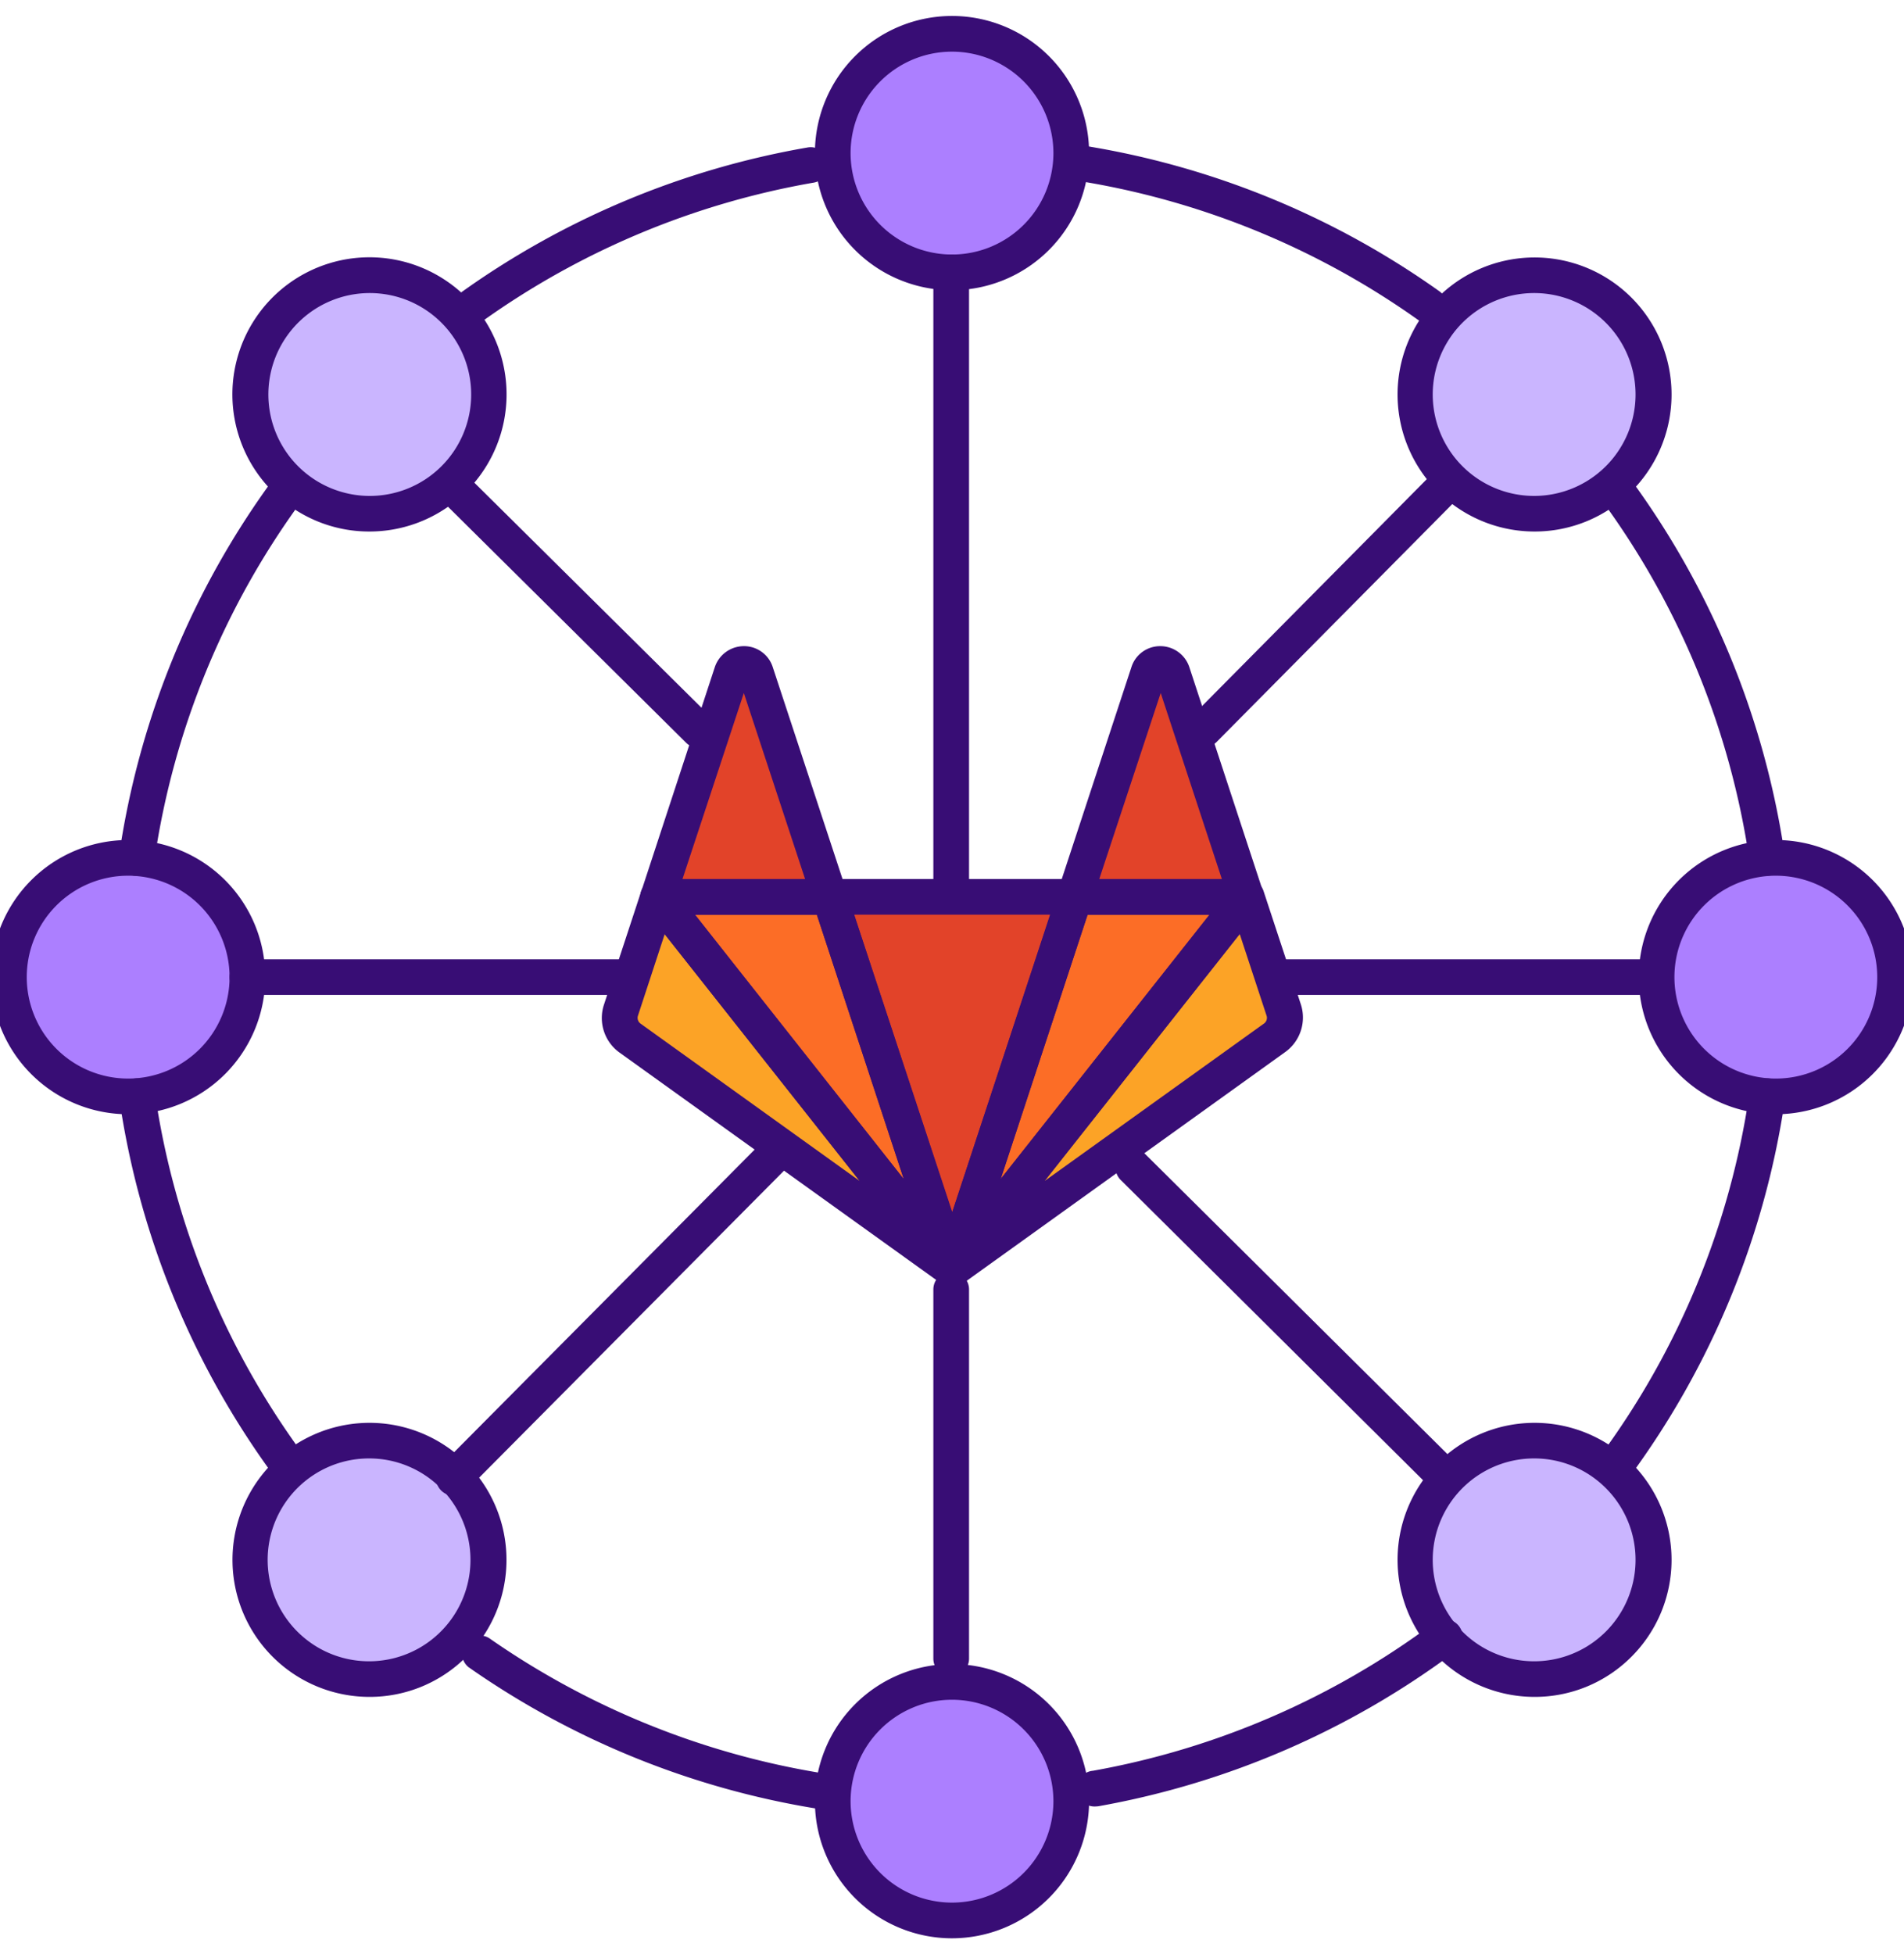
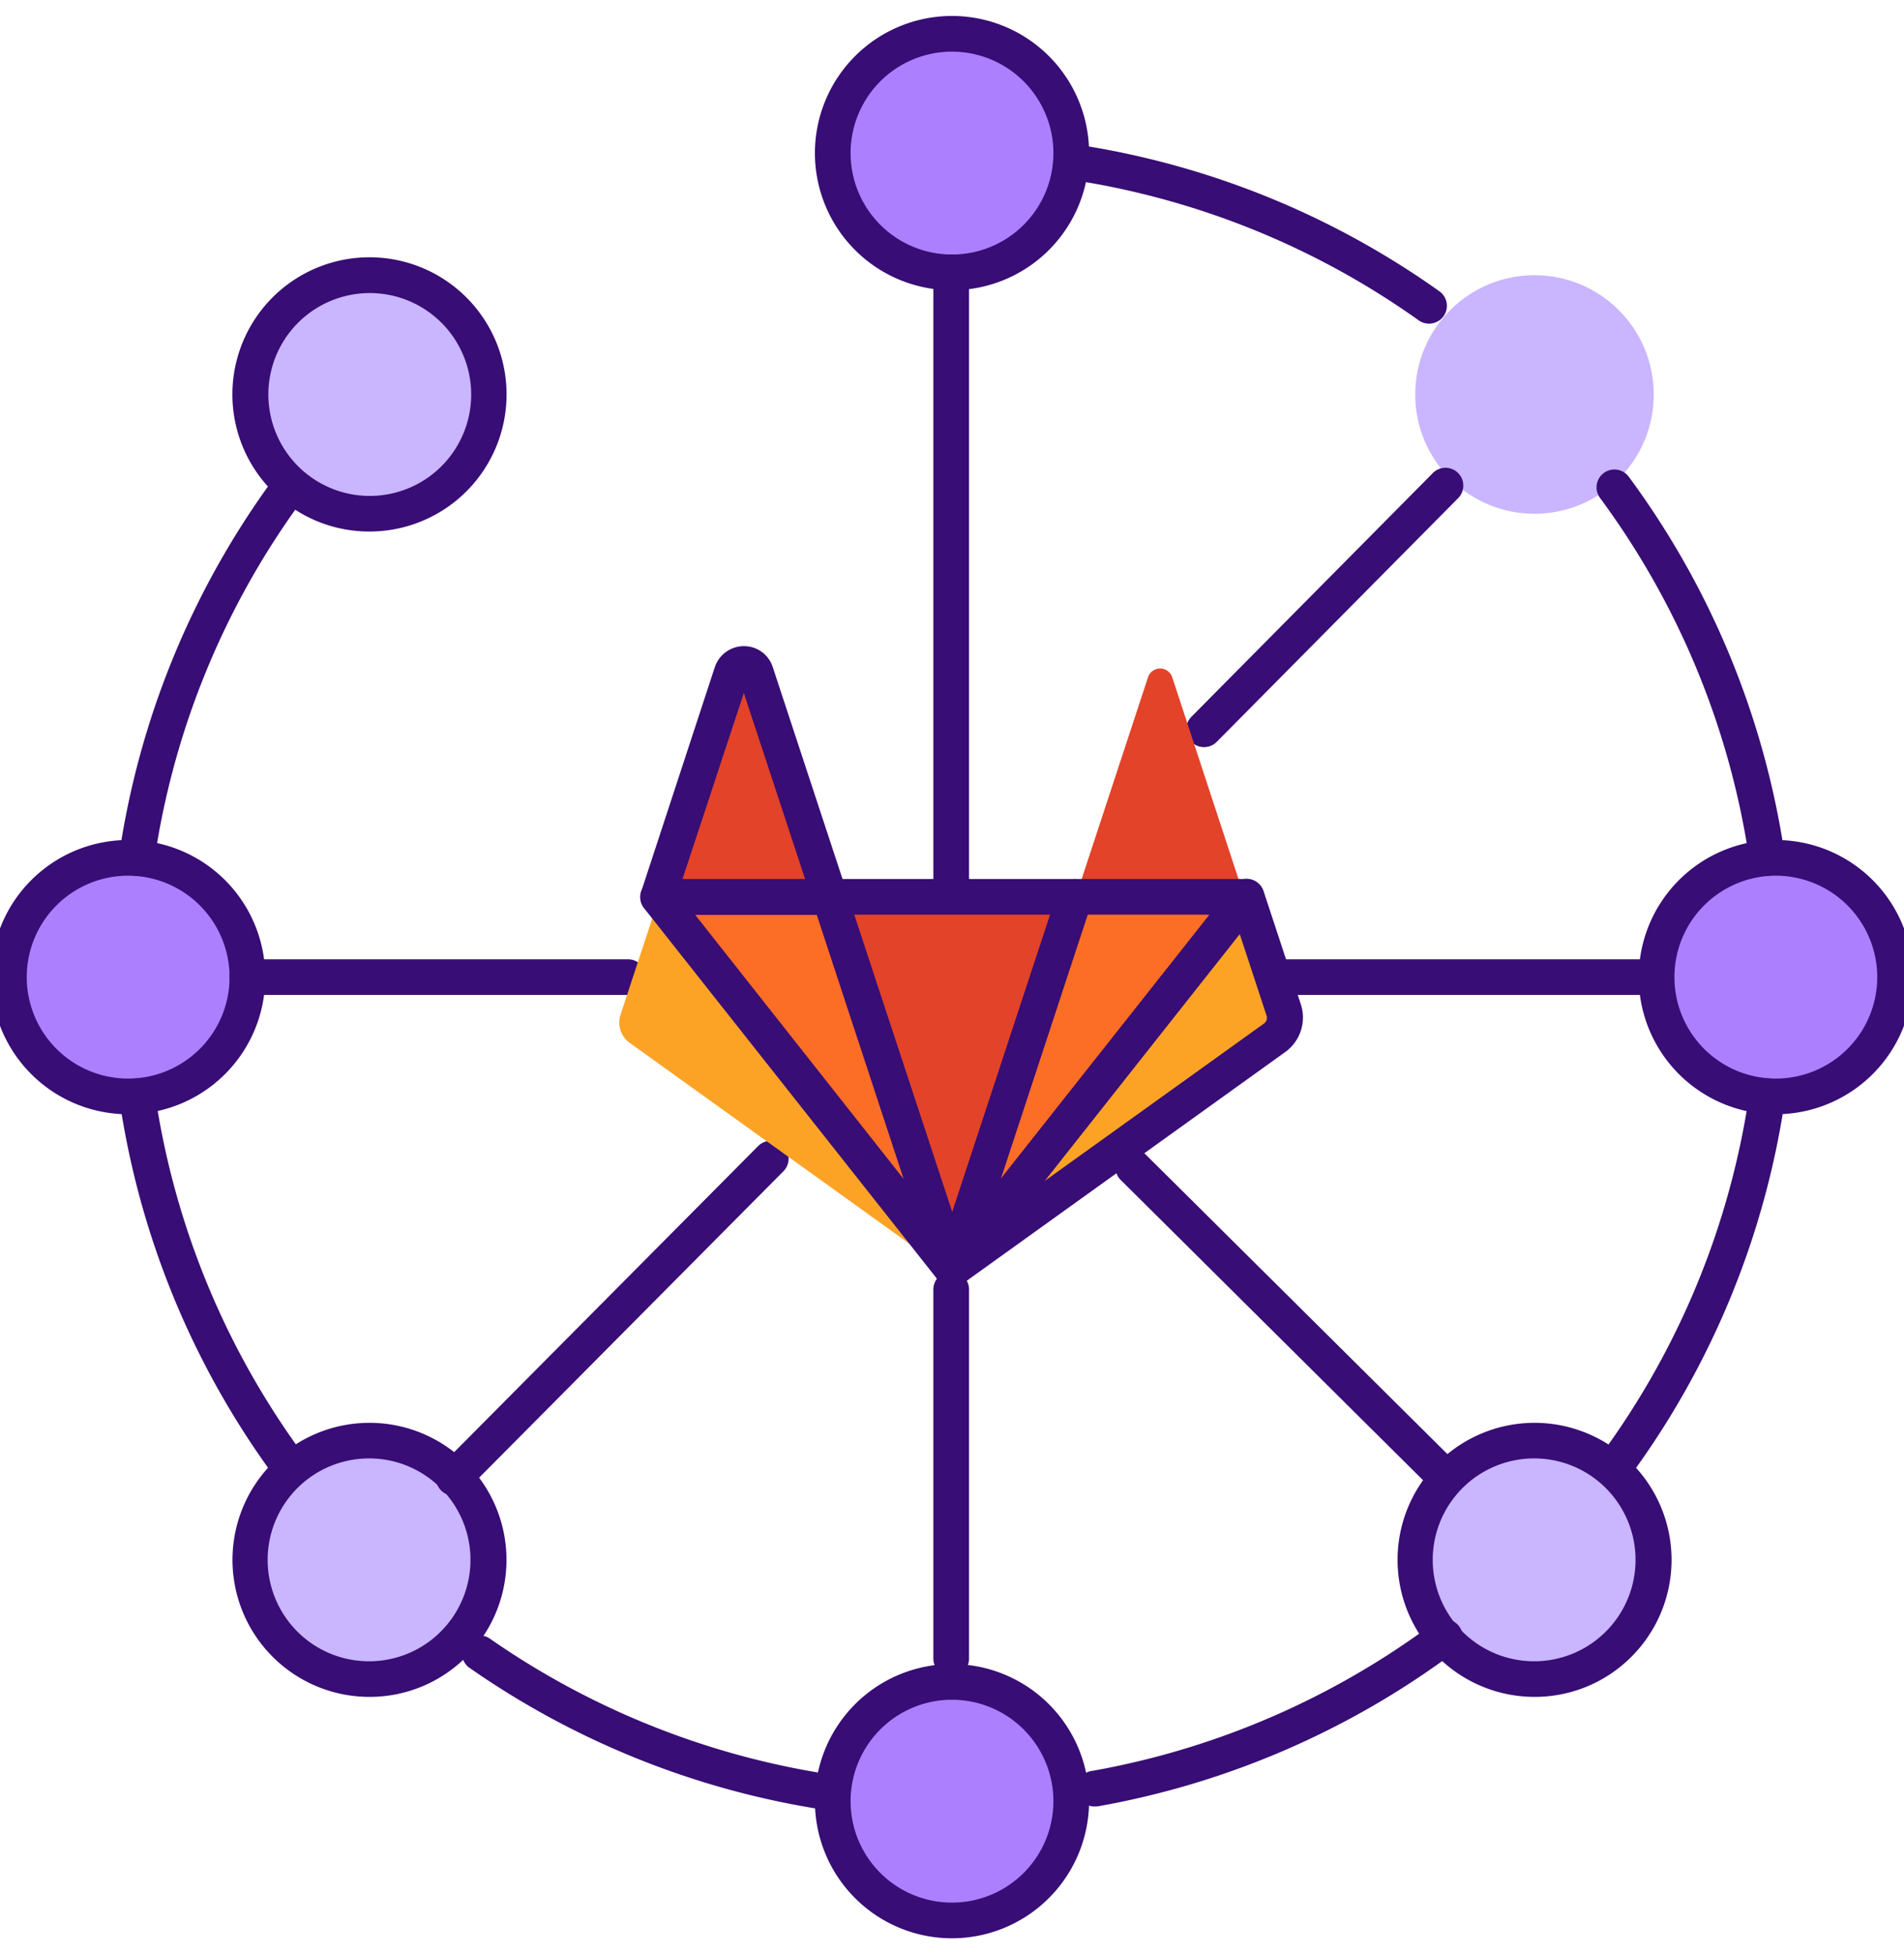
<svg xmlns="http://www.w3.org/2000/svg" id="Layer_1" data-name="Layer 1" viewBox="0 0 213.48 219.06">
  <circle cx="106.74" cy="17.16" r="13.37" fill="#ac7fff" />
  <circle cx="106.74" cy="201.9" r="13.37" fill="#ac7fff" />
  <circle cx="199.11" cy="109.53" r="13.37" fill="#ac7fff" />
  <circle cx="14.37" cy="109.53" r="13.37" fill="#ac7fff" />
  <circle cx="172.05" cy="44.22" r="13.37" fill="#cab5ff" />
  <circle cx="41.42" cy="174.85" r="13.37" fill="#cab5ff" />
  <circle cx="172.05" cy="174.85" r="13.37" fill="#cab5ff" />
  <circle cx="41.42" cy="44.22" r="13.37" fill="#cab5ff" />
  <path d="M106.74,32.53a15.37,15.37,0,1,1,15.37-15.37A15.38,15.38,0,0,1,106.74,32.53Zm0-26.74a11.37,11.37,0,1,0,11.37,11.37A11.38,11.38,0,0,0,106.74,5.79Z" fill="#380d75" />
  <path d="M106.74,217.27a15.37,15.37,0,1,1,15.37-15.37A15.39,15.39,0,0,1,106.74,217.27Zm0-26.74a11.37,11.37,0,1,0,11.37,11.37A11.38,11.38,0,0,0,106.74,190.53Z" fill="#380d75" />
  <path d="M199.11,124.9a15.37,15.37,0,1,1,15.37-15.37A15.38,15.38,0,0,1,199.11,124.9Zm0-26.74a11.37,11.37,0,1,0,11.37,11.37A11.38,11.38,0,0,0,199.11,98.16Z" fill="#380d75" />
  <path d="M14.37,124.9a15.37,15.37,0,1,1,15.37-15.37A15.38,15.38,0,0,1,14.37,124.9Zm0-26.74a11.37,11.37,0,1,0,11.37,11.37A11.38,11.38,0,0,0,14.37,98.16Z" fill="#380d75" />
-   <path d="M172.05,59.58a15.36,15.36,0,1,1,10.87-4.5h0A15.32,15.32,0,0,1,172.05,59.58Zm0-26.73a11.37,11.37,0,1,0,8,19.41h0a11.37,11.37,0,0,0-8-19.41Zm9.46,20.82h0Z" fill="#380d75" />
-   <path d="M41.42,190.21a15.36,15.36,0,1,1,10.87-4.5A15.29,15.29,0,0,1,41.42,190.21Zm0-26.73a11.37,11.37,0,1,0,8,3.33A11.33,11.33,0,0,0,41.42,163.48Z" fill="#380d75" />
+   <path d="M41.42,190.21a15.36,15.36,0,1,1,10.87-4.5A15.29,15.29,0,0,1,41.42,190.21Zm0-26.73a11.37,11.37,0,1,0,8,3.33A11.33,11.33,0,0,0,41.42,163.48" fill="#380d75" />
  <path d="M172.05,190.21a15.36,15.36,0,1,1,10.87-4.5A15.29,15.29,0,0,1,172.05,190.21Zm0-26.73a11.37,11.37,0,1,0,8,3.33A11.33,11.33,0,0,0,172.05,163.48Z" fill="#380d75" />
  <path d="M41.42,59.58a15.29,15.29,0,0,1-10.86-4.5h0a15.37,15.37,0,1,1,10.86,4.5Zm-8-7.32a11.37,11.37,0,0,0,19.41-8,11.37,11.37,0,1,0-19.41,8Z" fill="#380d75" />
-   <path d="M53,36.31a2,2,0,0,1-1.16-3.63A94.43,94.43,0,0,1,90.5,16.54a2,2,0,1,1,.68,3.94,90.53,90.53,0,0,0-37,15.46A2,2,0,0,1,53,36.31Z" fill="#380d75" />
  <path d="M91.79,202.72l-.32,0a94.44,94.44,0,0,1-38.92-15.83,2,2,0,0,1,2.29-3.27A90.6,90.6,0,0,0,92.1,198.75a2,2,0,0,1-.31,4Z" fill="#380d75" />
  <path d="M122.89,202.49a2,2,0,0,1-.34-4A90.58,90.58,0,0,0,160.8,181.9a2,2,0,1,1,2.4,3.2,94.55,94.55,0,0,1-40,17.36A2,2,0,0,1,122.89,202.49Z" fill="#380d75" />
  <path d="M160.23,36.28a2,2,0,0,1-1.16-.37A90.44,90.44,0,0,0,121.66,20.4a2,2,0,1,1,.66-3.94,94.53,94.53,0,0,1,39.08,16.2,2,2,0,0,1-1.17,3.62Z" fill="#380d75" />
  <path d="M106.65,103.47a2,2,0,0,1-2-2V30.53a2,2,0,0,1,4,0v70.94A2,2,0,0,1,106.65,103.47Z" fill="#380d75" />
  <path d="M106.65,187.92a2,2,0,0,1-2-2V144.54a2,2,0,0,1,4,0v41.38A2,2,0,0,1,106.65,187.92Z" fill="#380d75" />
-   <path d="M78.35,83.85a2,2,0,0,1-1.41-.58L49.47,56.05a2,2,0,0,1,2.81-2.84L79.75,80.42a2,2,0,0,1-1.4,3.43Z" fill="#380d75" />
  <path d="M135,83.75a2,2,0,0,1-1.42-3.4l27-27.25a2,2,0,1,1,2.84,2.81l-27,27.25A2,2,0,0,1,135,83.75Z" fill="#380d75" />
  <path d="M162,167.53a2,2,0,0,1-1.41-.58l-34.86-34.61a2,2,0,1,1,2.82-2.83l34.86,34.6a2,2,0,0,1-1.41,3.42Z" fill="#380d75" />
  <path d="M50.88,167.66a2,2,0,0,1-1.42-3.41L85,128.47a2,2,0,1,1,2.84,2.82L52.3,167.07A2,2,0,0,1,50.88,167.66Z" fill="#380d75" />
  <path d="M70.41,111.53H27.74a2,2,0,0,1,0-4H70.41a2,2,0,0,1,0,4Z" fill="#380d75" />
  <path d="M184.7,111.53H142.89a2,2,0,0,1,0-4H184.7a2,2,0,0,1,0,4Z" fill="#380d75" />
  <path d="M15.33,98.16a1.46,1.46,0,0,1-.29,0,2,2,0,0,1-1.69-2.27A94.36,94.36,0,0,1,30.84,53.44a2,2,0,0,1,3.22,2.38A90.16,90.16,0,0,0,17.31,96.45,2,2,0,0,1,15.33,98.16Z" fill="#380d75" />
  <path d="M32,165.81a2,2,0,0,1-1.62-.83,94.39,94.39,0,0,1-17-41.79,2,2,0,1,1,4-.58,90.34,90.34,0,0,0,16.3,40,2,2,0,0,1-.45,2.79A2,2,0,0,1,32,165.81Z" fill="#380d75" />
  <path d="M181,166.43a2,2,0,0,1-1.19-.39,2,2,0,0,1-.42-2.8,90.39,90.39,0,0,0,16.75-40.63,2,2,0,0,1,4,.58,94.36,94.36,0,0,1-17.49,42.43A2,2,0,0,1,181,166.43Z" fill="#380d75" />
  <path d="M198.15,98.16a2,2,0,0,1-2-1.71,90.39,90.39,0,0,0-16.75-40.63,2,2,0,1,1,3.22-2.38,94.36,94.36,0,0,1,17.49,42.43,2,2,0,0,1-1.7,2.27A1.32,1.32,0,0,1,198.15,98.16Z" fill="#380d75" />
  <g id="g48">
    <g id="path50">
      <path d="M106.73,142.78h0L120.46,101H93l13.73,41.74Z" fill="#e24329" />
    </g>
  </g>
  <g id="g56">
    <g id="path58">
      <path d="M106.72,142.78,93,101H73.76l33,41.74Z" fill="#fc6d26" />
    </g>
  </g>
  <g id="g64">
    <g id="path66">
      <path d="M73.76,101.05h0l-4.18,12.68a2.8,2.8,0,0,0,1,3.15l36.1,25.92L73.76,101.05Z" fill="#fca326" />
    </g>
  </g>
  <g id="g72">
    <g id="path74">
      <path d="M73.76,101.05H93L84.72,75.91a1.43,1.43,0,0,0-2.71,0l-8.25,25.14Z" fill="#e24329" />
    </g>
  </g>
  <g id="g76">
    <g id="path78">
      <path d="M106.73,142.78,120.46,101H139.7l-33,41.74Z" fill="#fc6d26" />
    </g>
  </g>
  <g id="g80">
    <g id="path82">
      <path d="M139.68,101.05h0l4.18,12.68a2.8,2.8,0,0,1-1,3.15l-36.1,25.9,33-41.73Z" fill="#fca326" />
    </g>
  </g>
  <g id="g84">
    <g id="path86">
      <path d="M139.69,101.05H120.45l8.27-25.14a1.43,1.43,0,0,1,2.71,0l8.26,25.14Z" fill="#e24329" />
    </g>
  </g>
  <g id="g48-2" data-name="g48">
    <g id="path50-2" data-name="path50">
      <path d="M106.77,144.27a2,2,0,0,1-1.9-1.37L91.14,101.15a2,2,0,0,1,.28-1.8A2,2,0,0,1,93,98.53H120.5a2,2,0,0,1,1.62.82,2,2,0,0,1,.28,1.8L108.67,142.9A2,2,0,0,1,106.77,144.27Zm-11-41.74,11,33.34,11-33.34Z" fill="#380d75" />
    </g>
  </g>
  <g id="g56-2" data-name="g56">
    <g id="path58-2" data-name="path58">
      <path d="M106.76,144.27a2,2,0,0,1-1.57-.76l-33-41.74A2,2,0,0,1,72,99.65a2,2,0,0,1,1.8-1.12H93a2,2,0,0,1,1.9,1.37l13.73,41.75a2,2,0,0,1-1,2.38A1.88,1.88,0,0,1,106.76,144.27ZM77.93,102.53l23.4,29.64-9.75-29.64Z" fill="#380d75" />
    </g>
  </g>
  <g id="g64-2" data-name="g64">
    <g id="path66-2" data-name="path66">
-       <path d="M106.75,144.29a2,2,0,0,1-1.17-.38L69.48,118a4.77,4.77,0,0,1-1.76-5.39l4.17-12.69a2,2,0,0,1,1.56-1.34,2,2,0,0,1,1.91.73l33,41.75a2,2,0,0,1-1.57,3.24ZM74.53,104.7l-3,9.15a.79.79,0,0,0,.29.89l24.57,17.64Z" fill="#380d75" />
-     </g>
+       </g>
  </g>
  <g id="g72-2" data-name="g72">
    <g id="path74-2" data-name="path74">
      <path d="M93,102.54H73.8a2,2,0,0,1-1.62-.83,2,2,0,0,1-.28-1.79l8.25-25.15a3.44,3.44,0,0,1,3.26-2.34h0a3.38,3.38,0,0,1,3.23,2.34l8.28,25.14a2,2,0,0,1-1.9,2.63Zm-16.48-4H90.27L83.4,77.68Z" fill="#380d75" />
    </g>
  </g>
  <g id="g76-2" data-name="g76">
    <g id="path78-2" data-name="path78">
      <path d="M106.76,144.27a1.88,1.88,0,0,1-.94-.24,2,2,0,0,1-.95-2.38L118.6,99.9a2,2,0,0,1,1.9-1.37h19.24a2,2,0,0,1,1.56,3.24l-33,41.74A2,2,0,0,1,106.76,144.27Zm15.18-41.74-9.75,29.64,23.42-29.64Z" fill="#380d75" />
    </g>
  </g>
  <g id="g80-2" data-name="g80">
    <g id="path82-2" data-name="path82">
      <path d="M106.77,144.27A2,2,0,0,1,105.2,141l33-41.73a2,2,0,0,1,1.92-.73,2,2,0,0,1,1.55,1.34l4.18,12.69A4.77,4.77,0,0,1,144,118L107.93,143.9A2,2,0,0,1,106.77,144.27ZM139,104.7l-21.86,27.67,24.57-17.63a.78.78,0,0,0,.3-.89Z" fill="#380d75" />
    </g>
  </g>
  <g id="g84-2" data-name="g84">
    <g id="path86-2" data-name="path86">
-       <path d="M139.73,102.54H120.49a2,2,0,0,1-1.9-2.62l8.27-25.15a3.37,3.37,0,0,1,3.23-2.34h0a3.43,3.43,0,0,1,3.25,2.32l8.27,25.17a2,2,0,0,1-.28,1.79A2,2,0,0,1,139.73,102.54Zm-16.48-4H137l-6.86-20.86Z" fill="#380d75" />
-     </g>
+       </g>
  </g>
</svg>